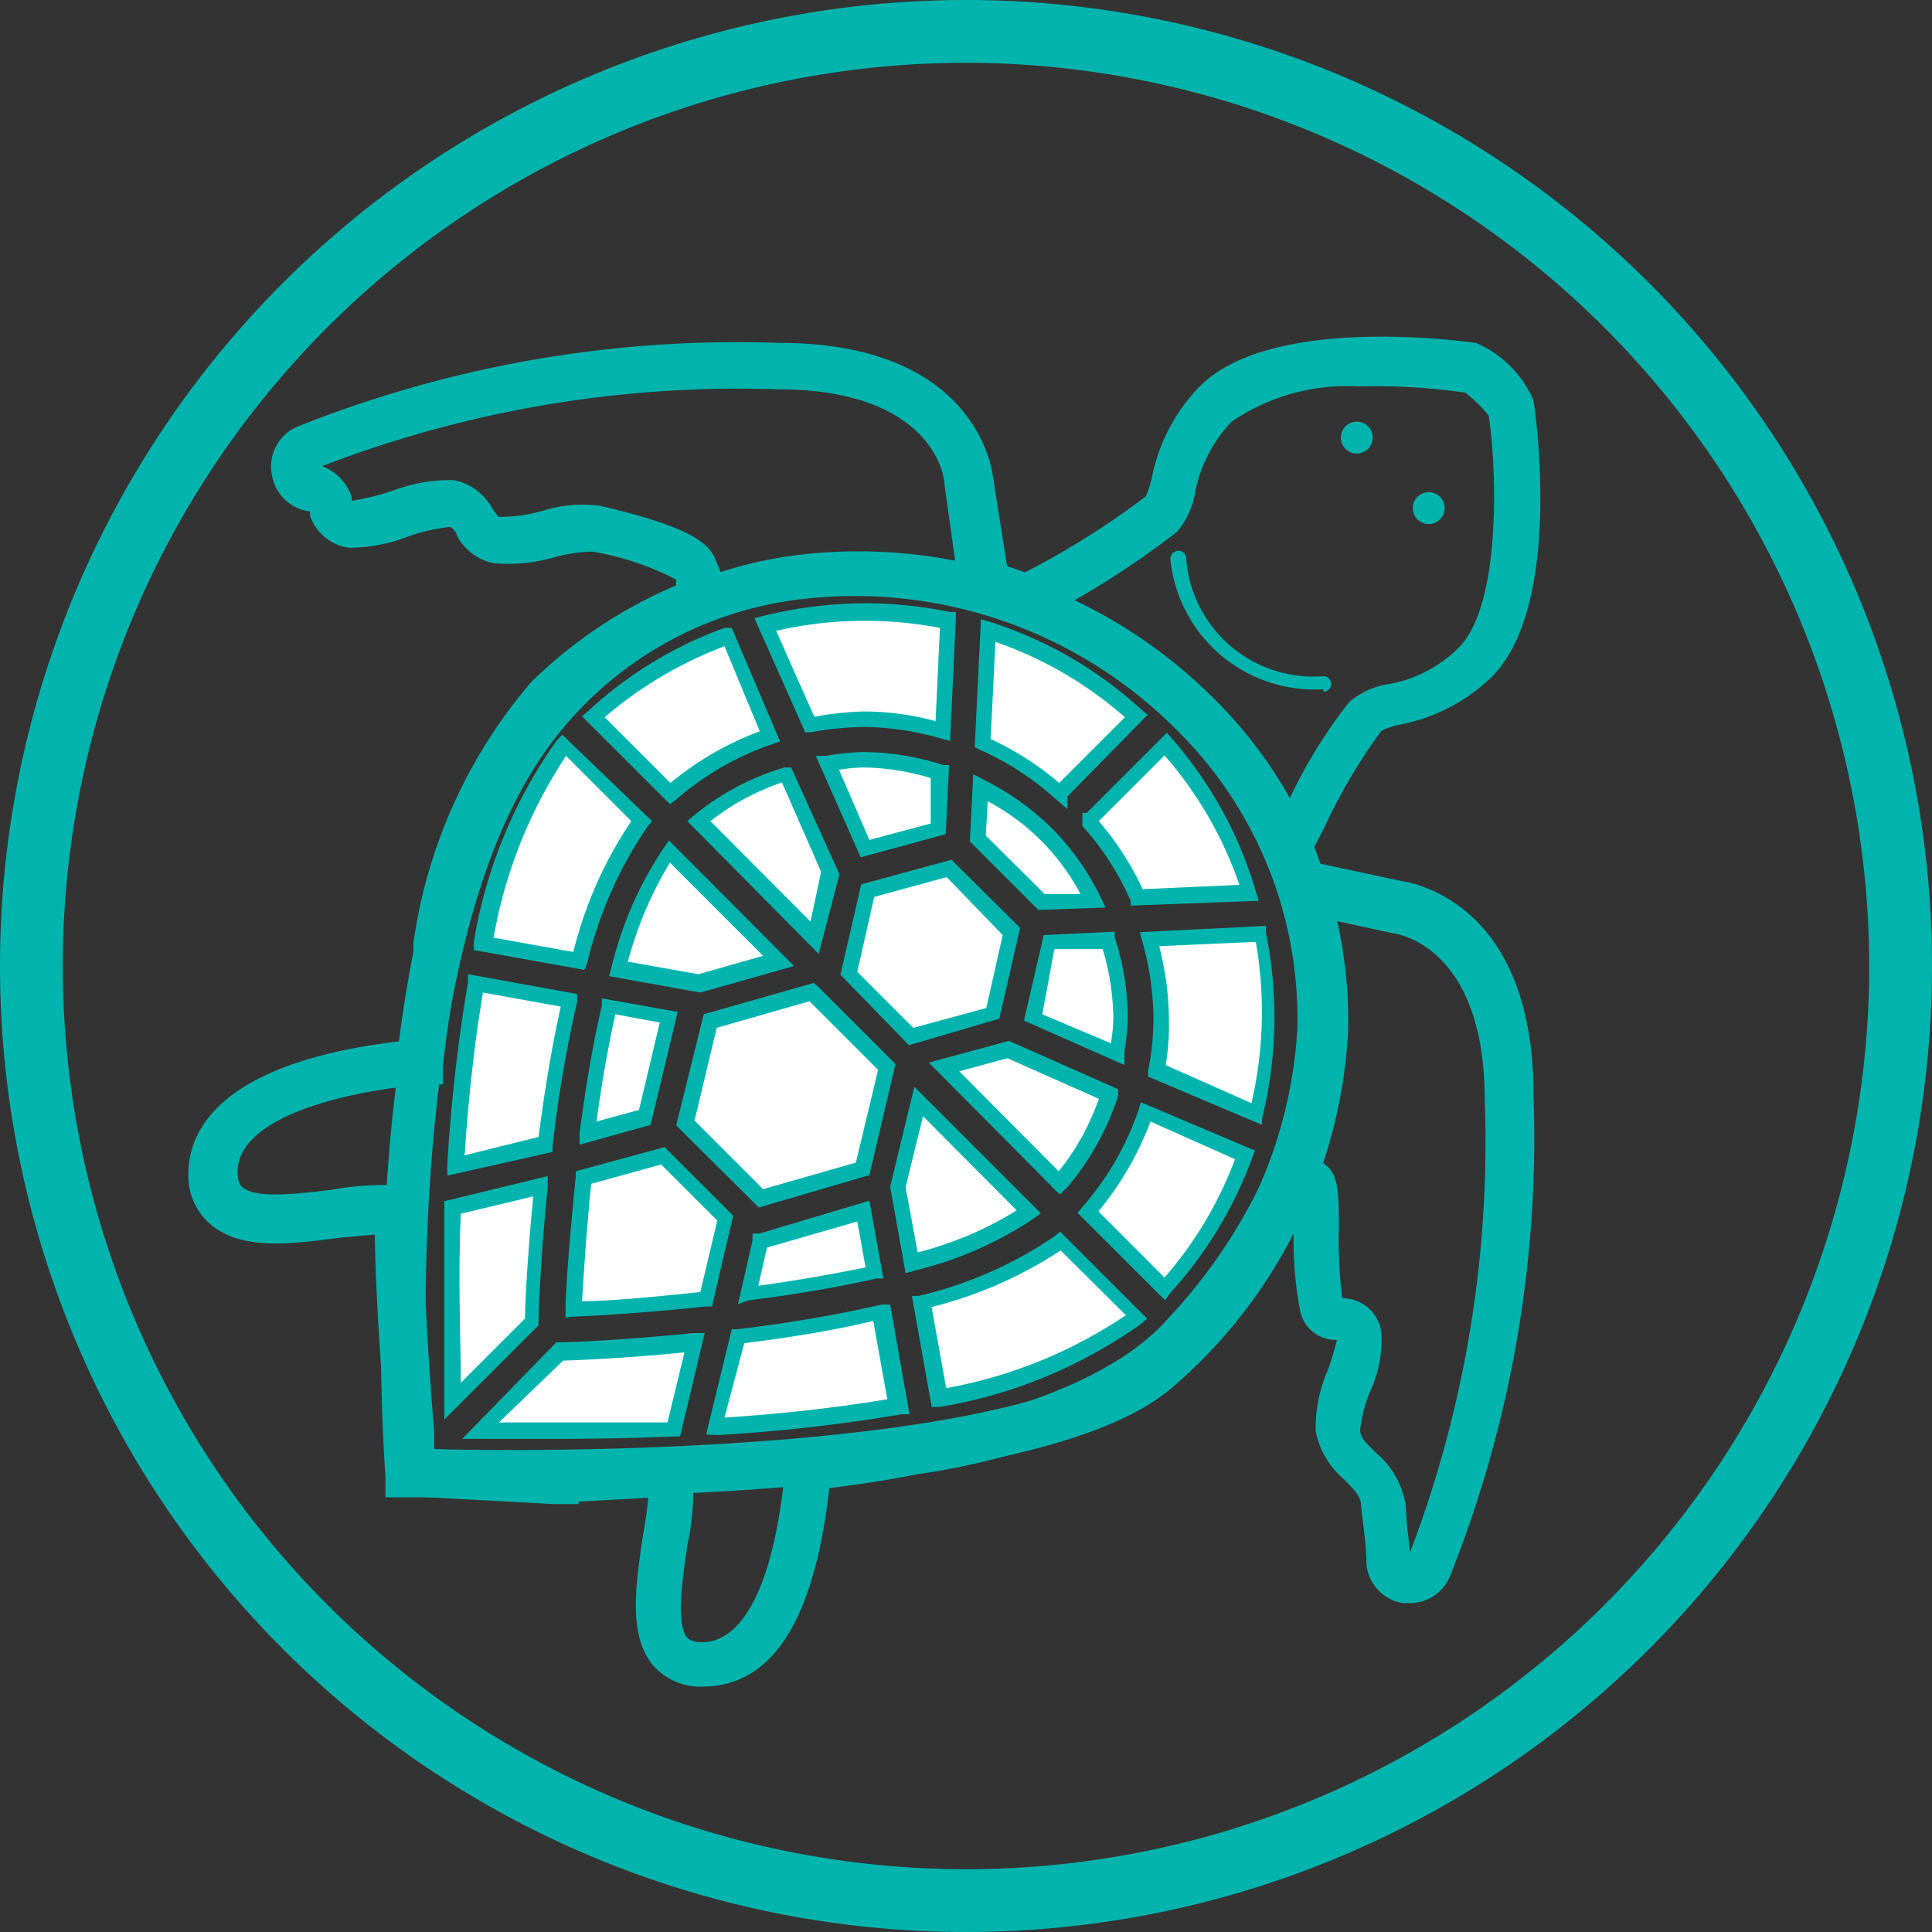
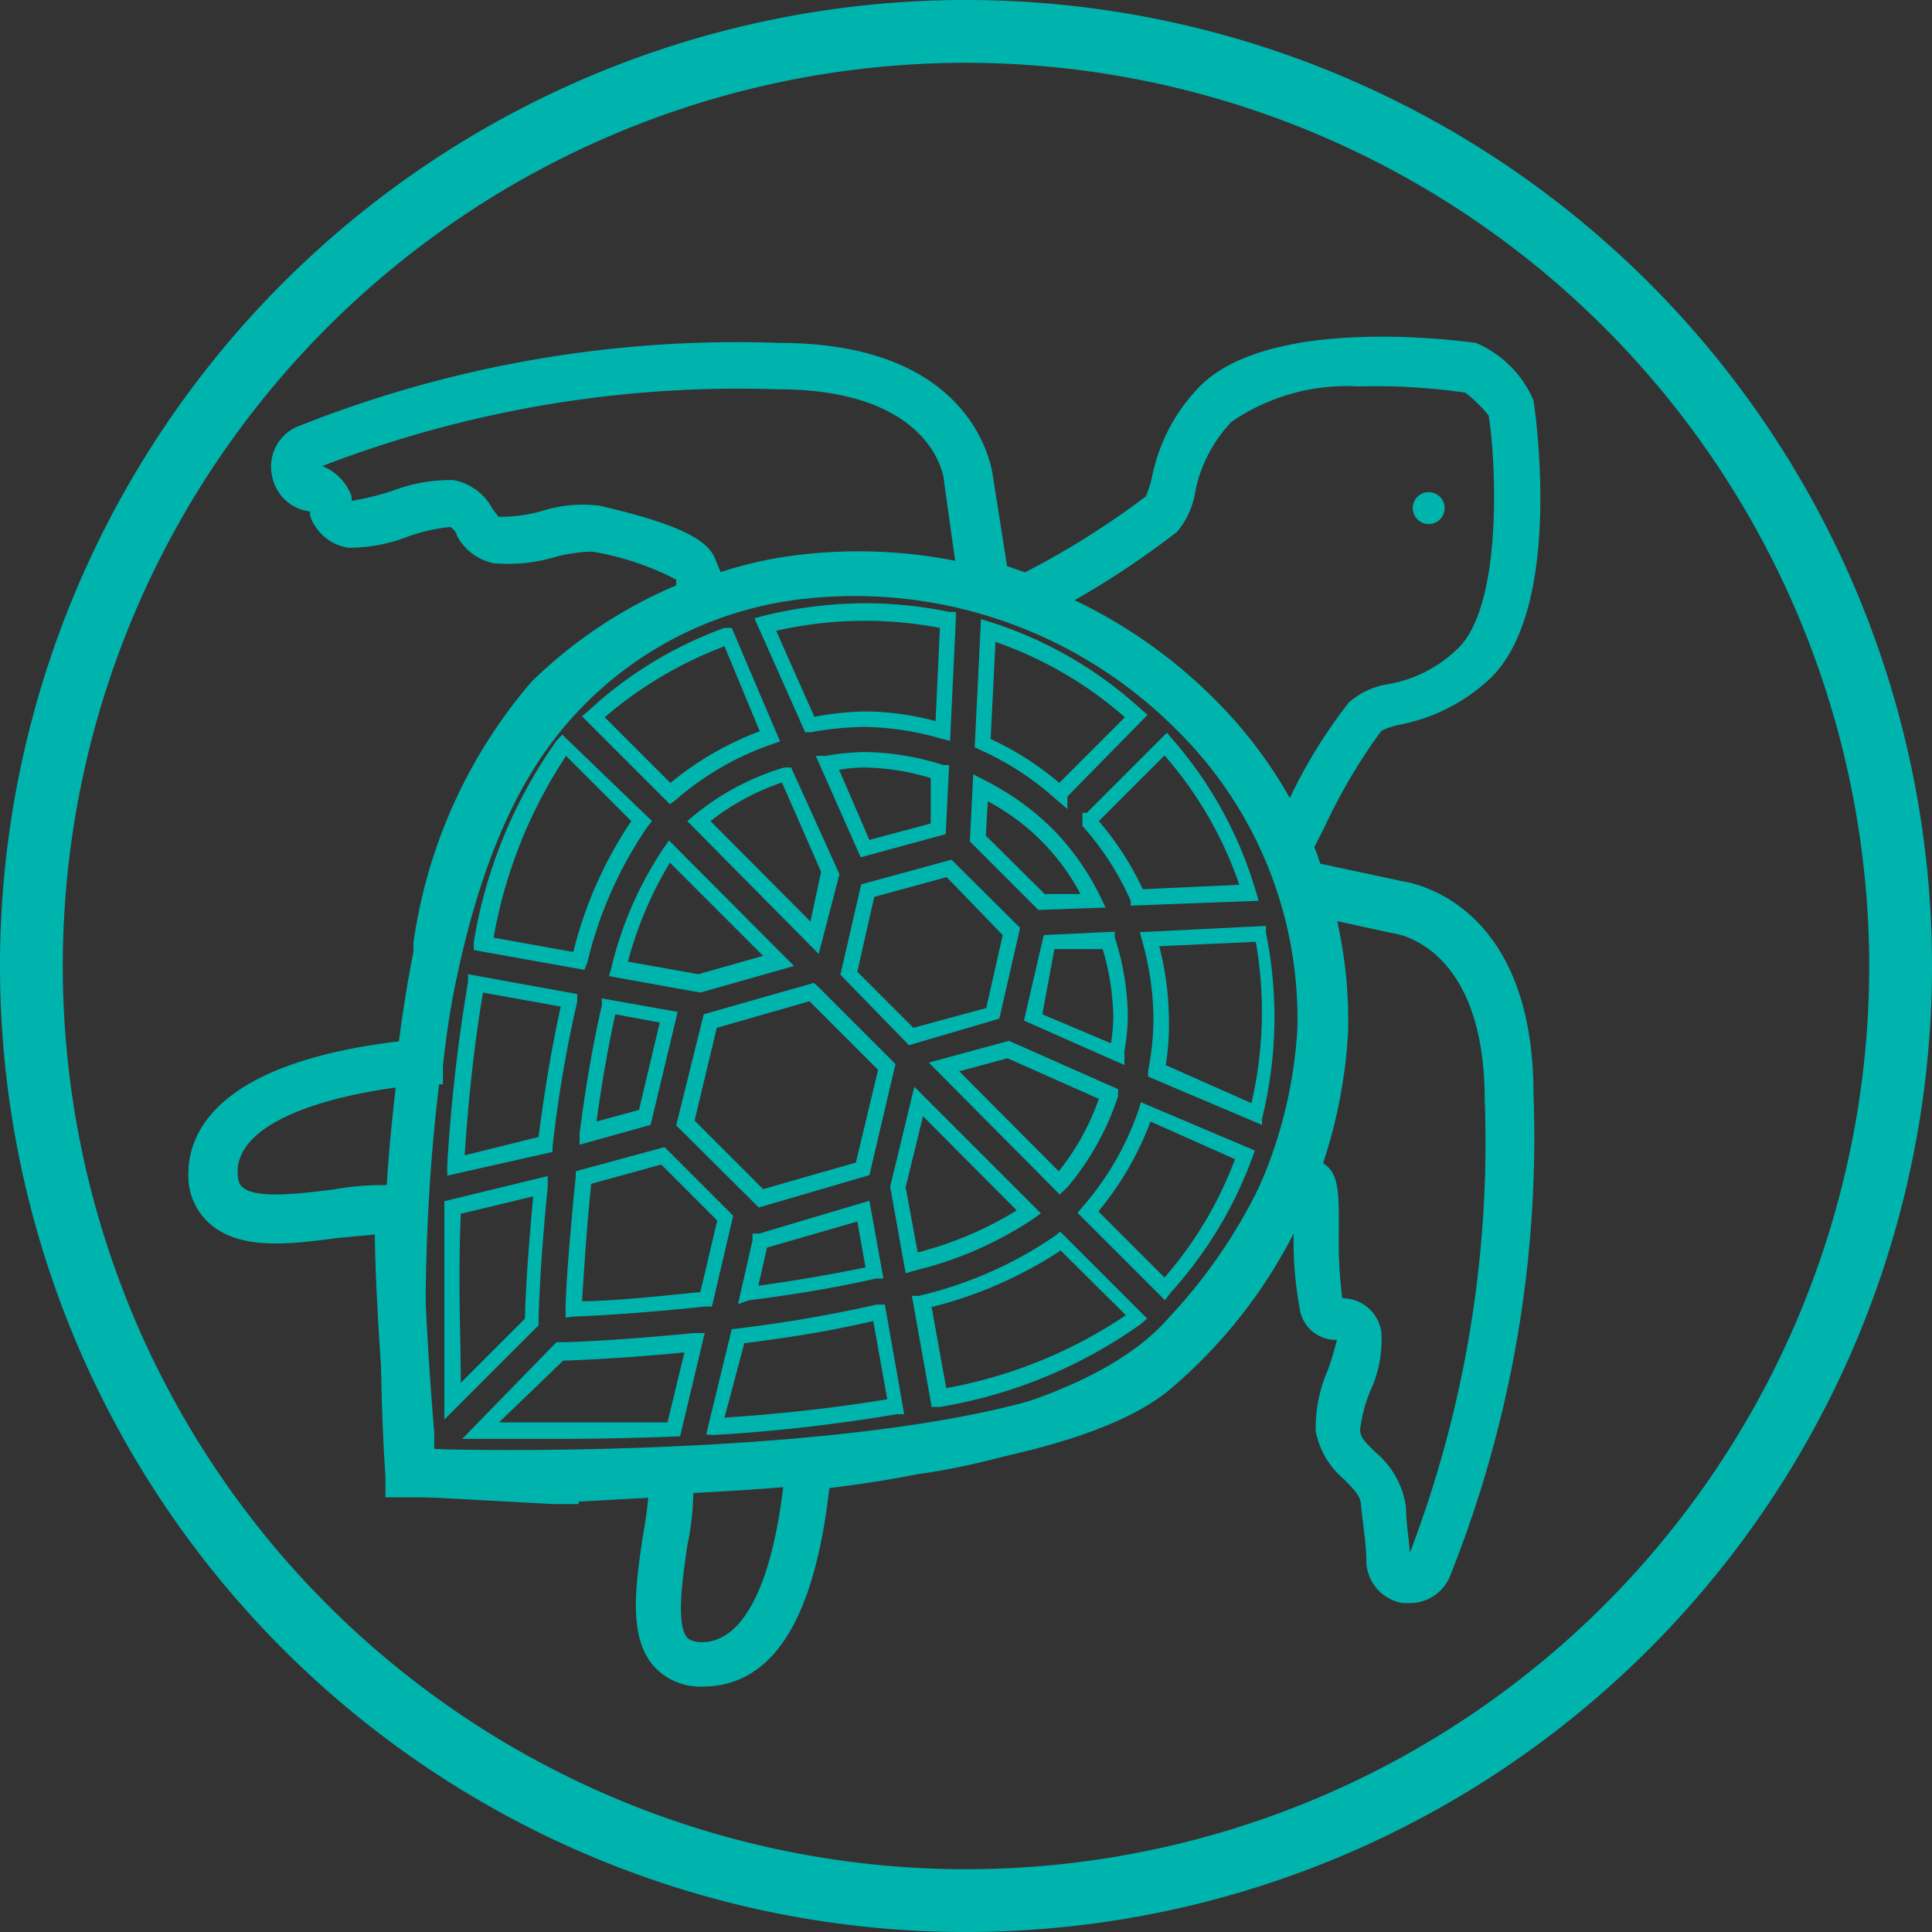
<svg xmlns="http://www.w3.org/2000/svg" viewBox="0 0 40 40">
  <rect x="0" y="0" width="40" height="40" fill="#333333" stroke="none" />
  <defs>
    <style>.cls-1{fill:#00b4ae;}.cls-2{fill:#fff;}</style>
  </defs>
  <title>seaturtleAsset 1</title>
  <g id="Layer_2" data-name="Layer 2">
    <g id="Layer_1-2" data-name="Layer 1">
-       <circle class="cls-1" cx="28.09" cy="9.06" r="0.33" />
      <circle class="cls-1" cx="29.58" cy="10.52" r="0.33" />
      <path class="cls-1" d="M10.64,31c-1.25,0-2.1,0-2.23,0l-.43,0,0-.43a42.49,42.49,0,0,1,0-5.59c.23-4.15,1-7.33,2.3-9.45a8.49,8.49,0,0,1,6.42-4.06,10.42,10.42,0,0,1,8.44,3,9.38,9.38,0,0,1,2.77,6.91,10.45,10.45,0,0,1-3.68,7.38h0C21.9,30.72,14.43,31,10.64,31ZM8.88,30c3.73.1,12.46-.09,14.62-2h0a9.48,9.48,0,0,0,3.36-6.69,8.39,8.39,0,0,0-2.5-6.2,9.4,9.4,0,0,0-7.63-2.72A7.55,7.55,0,0,0,11,16C8.47,20.14,8.77,28.07,8.88,30Z" />
      <path class="cls-1" d="M14.53,34.92a1.3,1.3,0,0,1-1-.43c-.53-.62-.37-1.67-.22-2.69.05-.27.09-.55.11-.79l-1.44.08v.05h-.52L8.87,31C8.34,31,8,30.38,8,30c0,0,0-.09,0-.2-.05-.71-.22-2.71-.24-4.24L7,25.63c-1,.13-2,.26-2.64-.28A1.32,1.32,0,0,1,3.9,24.3c0-.84.58-2.29,4.36-2.74q.12-.94.3-1.86v-.18l0,0A10.55,10.55,0,0,1,11,14.12a9.66,9.66,0,0,1,3-2L14,12a5.87,5.87,0,0,0-1.74-.58,3.27,3.27,0,0,0-.76.11,3.4,3.4,0,0,1-1.29.13,1.12,1.12,0,0,1-.75-.57c0-.06-.1-.17-.14-.18a3.71,3.71,0,0,0-.85.19,3.38,3.38,0,0,1-1.26.24,1,1,0,0,1-.79-.66l0-.09a.91.91,0,0,1-.79-.75.9.9,0,0,1,.51-1,24.54,24.54,0,0,1,10-1.74c3.94,0,4.38,2.46,4.42,2.78l.29,1.84.37.13a16.94,16.94,0,0,0,2.5-1.57,1.86,1.86,0,0,0,.13-.4,3.73,3.73,0,0,1,1-1.89c1.53-1.52,5.67-.89,5.71-.89a2.27,2.27,0,0,1,1.19,1.19s.66,4.2-.87,5.73A3.77,3.77,0,0,1,29,15h0a1.55,1.55,0,0,0-.4.13,11.64,11.64,0,0,0-1.18,2l-.21.41a2.3,2.3,0,0,1,.12.34l1.68.36c.33.05,2.74.52,2.74,4.42a24.5,24.5,0,0,1-1.74,10,.9.9,0,0,1-.82.53l-.15,0a.9.9,0,0,1-.75-.82c0-.39-.07-.79-.11-1.18,0-.22-.14-.34-.35-.56a1.73,1.73,0,0,1-.59-1,3,3,0,0,1,.25-1.26,6.29,6.29,0,0,0,.19-.63.75.75,0,0,1-.76-.59,7.72,7.72,0,0,1-.13-1.8v0A13.9,13.9,0,0,1,25,27.86c-1.79,2.08-5.67,2.62-6,2.66-.59.12-1.2.21-1.83.29C16.86,33.54,16,34.92,14.53,34.92ZM14.28,30l.06.42A5.59,5.59,0,0,1,14.23,32c-.1.69-.24,1.63,0,1.91,0,0,.08.09.3.09.89,0,1.51-1.28,1.73-3.62l0-.39.39-.05c.74-.08,1.46-.19,2.15-.32h0s3.81-.5,5.4-2.34A11,11,0,0,0,26.33,24l.25-.69.85.8c.29.2.29.6.29,1.35a9.45,9.45,0,0,0,.07,1.42.81.81,0,0,1,.81.71,2.52,2.52,0,0,1-.23,1.21,3,3,0,0,0-.21.8c0,.17.12.27.32.47a1.79,1.79,0,0,1,.63,1.14c0,.31.06.63.08.94a23.86,23.86,0,0,0,1.55-9.37c0-3.21-1.83-3.45-1.91-3.46h0l-2.26-.49-.08-.27a7.31,7.31,0,0,0-.25-.75l-.08-.21.11-.19c.08-.17.18-.37.3-.59a10.48,10.48,0,0,1,1.36-2.28,1.62,1.62,0,0,1,.84-.38h0a2.72,2.72,0,0,0,1.43-.75c.94-.94.76-4,.62-4.81a3.05,3.05,0,0,0-.48-.47A12.86,12.86,0,0,0,28.13,8a4.23,4.23,0,0,0-2.63.73,2.92,2.92,0,0,0-.75,1.43,1.7,1.7,0,0,1-.38.85,18,18,0,0,1-2.93,1.85l-.19.1L21,12.85l-.8-.27-.3-.08L19.55,10c0-.2-.31-1.94-3.45-1.94A24,24,0,0,0,6.67,9.65a1.05,1.05,0,0,1,.61.63l0,.09a5.48,5.48,0,0,0,.85-.21,3.37,3.37,0,0,1,1.26-.22,1.16,1.16,0,0,1,.81.6l.12.16a3.19,3.19,0,0,0,.9-.12,2.79,2.79,0,0,1,1.19-.11c1.83.42,2.23.76,2.38,1.06v0l.44,1.06-.47.17a8.78,8.78,0,0,0-3.15,2,9.75,9.75,0,0,0-2.13,5V20l0,0c-.13.67-.23,1.37-.31,2.06l0,.39-.39,0c-1.87.17-3.86.74-3.86,1.81,0,.23.07.3.1.32.28.25,1.2.13,1.87.05a5.75,5.75,0,0,1,1.45-.08l.42.06v.42c0,1,.06,2.56.23,4.63,0,.13,0,.21,0,.23A.23.23,0,0,0,9,30l1.23.07,1.14.06h.13l.26,0,.79-.05,1.3-.06Zm14.81,2.34ZM11.41,30.16l-.15,0Zm0,0h0ZM8.57,19.64h0Zm.16-.27h0ZM14,12ZM30.77,8.49Zm-.42-.41Z" />
-       <path class="cls-2" d="M24.11,26.67l-1.58-1.59A6.09,6.09,0,0,0,23.72,23l2.06.91A8.47,8.47,0,0,1,24.11,26.67Zm-9.28,2.86.45-1.86c1-.12,2-.29,3-.51l.34,1.94A34.63,34.63,0,0,1,14.83,29.53ZM9.36,29c0-.9,0-2.35,0-4l1.81-.44C11.05,25.89,11,27,11,27.37Zm2.35-13.56L13.28,17A8.39,8.39,0,0,0,12,19.89l-2-.35A9.94,9.94,0,0,1,11.71,15.45Zm11.81-.61-1.58,1.59h0a6.33,6.33,0,0,0-1.6-1l.12-2.33A8.27,8.27,0,0,1,23.52,14.84ZM26,23.11,24,22.19a6.12,6.12,0,0,0,.11-1.14,5.81,5.81,0,0,0-.24-1.61l2.28-.11A8.47,8.47,0,0,1,26,23.11Zm-13.86.37c.11-.86.26-1.76.46-2.63l1.24.23-.5,2.07Zm10.47-4.82-1.06.05-1.32-1.32.05-1.07a5.42,5.42,0,0,1,1.37,1A5.21,5.21,0,0,1,22.63,18.66Zm-3.76,2.76-.55-.54-.74-.75L18,18.44,19.65,18l1.29,1.29L20.55,21Zm.55-4.25-1.51.41-.79-1.77a5.16,5.16,0,0,1,.78-.08,5.5,5.5,0,0,1,1.58.26ZM17.19,18l-.32,1.4L14.46,17a5.61,5.61,0,0,1,1.83-1Zm-1.06,1.84-1.64.47h0L12.82,20a7.75,7.75,0,0,1,1-2.43Zm-.38,4.93L14.2,23.25l.51-2.1,2.1-.6h0l1.54,1.54-.5,2.1Zm2.89-.25.42-1.75,2.28,2.28a7.37,7.37,0,0,1-2.42,1.06Zm.91-2.45,1.32-.36,2.08.92a5.22,5.22,0,0,1-1,1.83Zm1.84-1.05.35-1.52L23,19.48a5.17,5.17,0,0,1,.27,1.57,4.91,4.91,0,0,1-.08.78Zm4.49-2.55-2.32.11a6.11,6.11,0,0,0-1-1.59h0l1.58-1.59A8.21,8.21,0,0,1,25.88,18.5Zm-6.25-5.65-.11,2.28a6.22,6.22,0,0,0-1.62-.24,6.29,6.29,0,0,0-1.14.11l-.91-2.07a8.3,8.3,0,0,1,3.78-.08ZM15,13.18,16,15.23a6.21,6.21,0,0,0-2.08,1.2l-1.58-1.59A8.27,8.27,0,0,1,15,13.18ZM11.8,20.71a29.12,29.12,0,0,0-.51,3l-1.86.46a34.81,34.81,0,0,1,.43-3.77Zm.25,3.67,1.65-.45.66.67.63.62-.4,1.68c-1.18.13-2.2.19-2.75.21C11.87,26.56,11.93,25.55,12.05,24.38Zm3.69,1.3h0l2.12-.61.23,1.27a25.88,25.88,0,0,1-2.61.45ZM19.06,27a8.26,8.26,0,0,0,2.88-1.28l1.57,1.58a9.86,9.86,0,0,1-4.09,1.68ZM10,29.6,11.59,28c.4,0,1.47-.06,2.79-.19L14,29.58C12.29,29.65,10.84,29.63,10,29.6Z" />
-       <path class="cls-1" d="M11.59,29.79l-1.65,0H9.57l1.95-2h.06c.3,0,1.37-.05,2.78-.19l.23,0-.51,2.14H14C13.19,29.77,12.4,29.79,11.59,29.79Zm-1.26-.34c1.2,0,2.37,0,3.49,0L14.17,28c-1.22.12-2.16.16-2.51.17Zm4.29.25.53-2.18h.11a28.61,28.61,0,0,0,3-.51l.17,0,.4,2.27-.16,0a34.73,34.73,0,0,1-3.78.43Zm.79-1.89L15,29.35c1.22-.08,2.35-.21,3.37-.38l-.29-1.62C17.28,27.54,16.37,27.69,15.41,27.81ZM9.2,29.39V29c0-.93,0-2.38,0-4v-.13l2.14-.52,0,.23c-.15,1.46-.19,2.58-.19,2.79v.07Zm.34-4.26c-.06,1.37,0,2.61,0,3.5l1.33-1.33c0-.31.05-1.28.17-2.53Zm9.75,4-.41-2.3.14,0a8.32,8.32,0,0,0,2.82-1.24l.11-.09,1.8,1.8-.14.12a10,10,0,0,1-4.16,1.71Zm0-2.06.3,1.67a9.77,9.77,0,0,0,3.72-1.51l-1.35-1.34A8.7,8.7,0,0,1,19.25,27.07Zm-7.58.21V27.1c0-.39.08-1.45.21-2.74v-.11l1.84-.5,1.42,1.42-.44,1.88H14.6c-1.21.13-2.24.19-2.75.21Zm.53-2.77c-.11,1.07-.16,2-.19,2.43.53,0,1.41-.08,2.45-.19l.35-1.48-1.16-1.16ZM15.28,27l.3-1.32v-.14h.14L18,24.86l.29,1.61-.15,0c-.79.18-1.67.33-2.63.45Zm.6-1.17-.18.79c.8-.11,1.54-.24,2.22-.38l-.17-.95Zm8.24,1.09-1.81-1.81.1-.12a6,6,0,0,0,1.16-2l.05-.17,2.36,1-.05.14a8.53,8.53,0,0,1-1.7,2.81Zm-1.37-1.83,1.36,1.36A8,8,0,0,0,25.57,24l-1.75-.78A6.47,6.47,0,0,1,22.75,25.07Zm-4,1.27-.32-1.79.5-2.07,2.62,2.62-.15.11A7.63,7.63,0,0,1,19,26.29Zm0-1.78L19,25.93a7.4,7.4,0,0,0,2.05-.87l-1.94-1.95ZM15.71,25,14,23.3,14.57,21l2.28-.65.08.07,1.61,1.61L18,24.33ZM14.38,23.2l1.42,1.42,1.92-.55.46-1.92-1.42-1.42-1.92.55Zm7.56,1.53L19.23,22l1.66-.45,2.26,1,0,.14a5.66,5.66,0,0,1-1.05,1.89Zm-2.08-2.55,2.06,2.07a5,5,0,0,0,.83-1.5l-1.89-.84ZM9.26,24.34v-.22a35.22,35.22,0,0,1,.43-3.79l0-.16,2.26.41,0,.16a26.43,26.43,0,0,0-.51,3v.11ZM10,20.55c-.17,1-.3,2.15-.38,3.37l1.53-.38c.13-1,.28-1.89.46-2.7Zm2,3.15,0-.24c.13-1,.28-1.86.46-2.64l0-.15,1.57.28-.56,2.34ZM12.74,21c-.15.67-.28,1.42-.39,2.22l.88-.24.43-1.81Zm13.39,2.29-2.36-1,0-.12a5.35,5.35,0,0,0,.11-1.11,6,6,0,0,0-.23-1.57l-.05-.19,2.61-.13,0,.14a8.78,8.78,0,0,1-.08,3.85Zm-2-1.24,1.78.79A8.37,8.37,0,0,0,26,19.5L24,19.59a6.21,6.21,0,0,1,.2,1.46A5.31,5.31,0,0,1,24.13,22.09Zm-.85,0-2.08-.92.41-1.77,1.47-.07,0,.12a5.44,5.44,0,0,1,.27,1.62,4.3,4.3,0,0,1-.07.73ZM21.58,21,23,21.6a3.41,3.41,0,0,0,.05-.55,5.2,5.2,0,0,0-.22-1.4l-1,0Zm-2.76.64L17.4,20.18l.43-1.87,1.87-.51,1.42,1.41-.43,1.88Zm-1.07-1.52,1.16,1.16,1.51-.41.34-1.51L19.6,18.16l-1.5.41Zm-3.25.43-1.89-.34.05-.18a7.56,7.56,0,0,1,1.08-2.47l.11-.16L16.44,20ZM13,19.91l1.46.26,1.34-.38-1.93-1.93A7.86,7.86,0,0,0,13,19.91Zm-.9.17-2.29-.41,0-.17a10,10,0,0,1,1.71-4.16l.12-.13L13.5,17l-.09.11a8.41,8.41,0,0,0-1.25,2.82Zm-1.9-.67,1.67.3A8.48,8.48,0,0,1,13.07,17l-1.35-1.35A9.93,9.93,0,0,0,10.22,19.41Zm6.75.34L14.23,17l.13-.11a5.29,5.29,0,0,1,1.88-1l.14,0,1,2.21ZM14.71,17l2.07,2.08L17,18.05l-.81-1.85A5,5,0,0,0,14.71,17Zm6.79,1.84-1.42-1.42.07-1.39.23.12a5.55,5.55,0,0,1,1.4,1,5.33,5.33,0,0,1,1,1.41l.11.23Zm-1.09-1.54,1.22,1.21.74,0a4.6,4.6,0,0,0-1.92-1.92Zm3,1.45,0-.1a5.84,5.84,0,0,0-1-1.55l0-.05v-.22h.09l1.66-1.66.11.13A8.38,8.38,0,0,1,26,18.45l.06.2ZM22.75,17a6.25,6.25,0,0,1,.91,1.41l2-.09a8,8,0,0,0-1.55-2.68Zm-4.93.75-.93-2.1.21,0a4.81,4.81,0,0,1,.8-.08,5.55,5.55,0,0,1,1.63.27l.12,0-.07,1.43Zm-.46-1.84L18,17.39l1.27-.34,0-.94a4.9,4.9,0,0,0-1.41-.22A3.39,3.39,0,0,0,17.36,15.94Zm4.74.84-.27-.23a5.91,5.91,0,0,0-1.55-1l-.1-.05.13-2.65.2.06a8.38,8.38,0,0,1,3.12,1.81l.13.11L22.1,16.49ZM20.51,15.3a6.18,6.18,0,0,1,1.42.91l1.36-1.36a8.05,8.05,0,0,0-2.68-1.56Zm-6.64,1.35-1.82-1.82.13-.11A8.3,8.3,0,0,1,15,13l.15,0,1,2.35-.17.06a6,6,0,0,0-2,1.16Zm-1.35-1.8,1.36,1.36a6.47,6.47,0,0,1,1.85-1.07L15,13.38A8.31,8.31,0,0,0,12.52,14.85Zm7.15.49-.19-.05a6,6,0,0,0-1.58-.24,6.51,6.51,0,0,0-1.11.11l-.12,0-1.05-2.36.19-.05a8.92,8.92,0,0,1,2.09-.26,8.69,8.69,0,0,1,1.76.18l.13,0v.14Zm-1.77-.61a5.74,5.74,0,0,1,1.47.2L19.46,13a8.26,8.26,0,0,0-3.39.06l.79,1.78A6.45,6.45,0,0,1,17.9,14.73Z" />
-       <path class="cls-1" d="M27.4,14.27a3,3,0,0,1-3.17-2.7.18.18,0,0,1,.17-.17.17.17,0,0,1,.16.17A2.64,2.64,0,0,0,27.4,14a.16.16,0,0,1,0,.32Z" />
+       <path class="cls-1" d="M11.59,29.79l-1.65,0H9.57l1.95-2h.06c.3,0,1.37-.05,2.78-.19l.23,0-.51,2.14H14C13.19,29.77,12.4,29.79,11.59,29.79Zm-1.26-.34c1.2,0,2.37,0,3.49,0L14.17,28c-1.22.12-2.16.16-2.51.17Zm4.29.25.53-2.18a28.61,28.61,0,0,0,3-.51l.17,0,.4,2.27-.16,0a34.73,34.73,0,0,1-3.78.43Zm.79-1.89L15,29.35c1.22-.08,2.35-.21,3.37-.38l-.29-1.62C17.28,27.54,16.37,27.69,15.41,27.81ZM9.2,29.39V29c0-.93,0-2.38,0-4v-.13l2.14-.52,0,.23c-.15,1.46-.19,2.58-.19,2.79v.07Zm.34-4.26c-.06,1.37,0,2.61,0,3.5l1.33-1.33c0-.31.05-1.28.17-2.53Zm9.75,4-.41-2.3.14,0a8.32,8.32,0,0,0,2.82-1.24l.11-.09,1.8,1.8-.14.12a10,10,0,0,1-4.16,1.71Zm0-2.06.3,1.67a9.77,9.77,0,0,0,3.72-1.51l-1.35-1.34A8.7,8.7,0,0,1,19.25,27.07Zm-7.58.21V27.1c0-.39.08-1.45.21-2.74v-.11l1.84-.5,1.42,1.42-.44,1.88H14.6c-1.21.13-2.24.19-2.75.21Zm.53-2.77c-.11,1.07-.16,2-.19,2.43.53,0,1.41-.08,2.45-.19l.35-1.48-1.16-1.16ZM15.28,27l.3-1.32v-.14h.14L18,24.86l.29,1.61-.15,0c-.79.18-1.67.33-2.63.45Zm.6-1.17-.18.79c.8-.11,1.54-.24,2.22-.38l-.17-.95Zm8.24,1.09-1.81-1.81.1-.12a6,6,0,0,0,1.16-2l.05-.17,2.36,1-.05.14a8.53,8.53,0,0,1-1.7,2.81Zm-1.37-1.83,1.36,1.36A8,8,0,0,0,25.57,24l-1.75-.78A6.47,6.47,0,0,1,22.75,25.07Zm-4,1.27-.32-1.79.5-2.07,2.62,2.62-.15.11A7.63,7.63,0,0,1,19,26.29Zm0-1.78L19,25.93a7.4,7.4,0,0,0,2.05-.87l-1.94-1.95ZM15.71,25,14,23.3,14.57,21l2.28-.65.08.07,1.61,1.61L18,24.33ZM14.38,23.2l1.42,1.42,1.92-.55.46-1.92-1.42-1.42-1.92.55Zm7.56,1.53L19.23,22l1.66-.45,2.26,1,0,.14a5.66,5.66,0,0,1-1.05,1.89Zm-2.08-2.55,2.06,2.07a5,5,0,0,0,.83-1.5l-1.89-.84ZM9.26,24.34v-.22a35.22,35.22,0,0,1,.43-3.79l0-.16,2.26.41,0,.16a26.43,26.43,0,0,0-.51,3v.11ZM10,20.55c-.17,1-.3,2.15-.38,3.37l1.53-.38c.13-1,.28-1.89.46-2.7Zm2,3.15,0-.24c.13-1,.28-1.86.46-2.64l0-.15,1.57.28-.56,2.34ZM12.74,21c-.15.67-.28,1.42-.39,2.22l.88-.24.43-1.81Zm13.39,2.29-2.36-1,0-.12a5.35,5.35,0,0,0,.11-1.11,6,6,0,0,0-.23-1.57l-.05-.19,2.61-.13,0,.14a8.78,8.78,0,0,1-.08,3.85Zm-2-1.24,1.78.79A8.37,8.37,0,0,0,26,19.5L24,19.59a6.21,6.21,0,0,1,.2,1.46A5.31,5.31,0,0,1,24.13,22.09Zm-.85,0-2.08-.92.41-1.77,1.47-.07,0,.12a5.44,5.44,0,0,1,.27,1.62,4.3,4.3,0,0,1-.07.73ZM21.58,21,23,21.6a3.41,3.41,0,0,0,.05-.55,5.2,5.2,0,0,0-.22-1.4l-1,0Zm-2.76.64L17.4,20.18l.43-1.87,1.87-.51,1.42,1.41-.43,1.88Zm-1.07-1.52,1.16,1.16,1.51-.41.34-1.51L19.6,18.16l-1.5.41Zm-3.25.43-1.89-.34.05-.18a7.56,7.56,0,0,1,1.08-2.47l.11-.16L16.44,20ZM13,19.91l1.46.26,1.34-.38-1.93-1.93A7.86,7.86,0,0,0,13,19.91Zm-.9.17-2.29-.41,0-.17a10,10,0,0,1,1.71-4.16l.12-.13L13.5,17l-.09.11a8.41,8.41,0,0,0-1.25,2.82Zm-1.9-.67,1.67.3A8.48,8.48,0,0,1,13.07,17l-1.35-1.35A9.93,9.93,0,0,0,10.22,19.41Zm6.75.34L14.23,17l.13-.11a5.29,5.29,0,0,1,1.88-1l.14,0,1,2.21ZM14.71,17l2.07,2.08L17,18.05l-.81-1.85A5,5,0,0,0,14.71,17Zm6.79,1.84-1.42-1.42.07-1.39.23.12a5.55,5.55,0,0,1,1.4,1,5.33,5.33,0,0,1,1,1.41l.11.23Zm-1.09-1.54,1.22,1.21.74,0a4.6,4.6,0,0,0-1.92-1.92Zm3,1.45,0-.1a5.84,5.84,0,0,0-1-1.55l0-.05v-.22h.09l1.66-1.66.11.13A8.38,8.38,0,0,1,26,18.45l.06.2ZM22.75,17a6.25,6.25,0,0,1,.91,1.41l2-.09a8,8,0,0,0-1.55-2.68Zm-4.93.75-.93-2.1.21,0a4.81,4.81,0,0,1,.8-.08,5.55,5.55,0,0,1,1.63.27l.12,0-.07,1.43Zm-.46-1.84L18,17.39l1.27-.34,0-.94a4.9,4.9,0,0,0-1.41-.22A3.39,3.39,0,0,0,17.36,15.94Zm4.74.84-.27-.23a5.91,5.91,0,0,0-1.55-1l-.1-.05.13-2.65.2.06a8.38,8.38,0,0,1,3.12,1.81l.13.11L22.1,16.49ZM20.51,15.3a6.18,6.18,0,0,1,1.42.91l1.36-1.36a8.05,8.05,0,0,0-2.68-1.56Zm-6.64,1.35-1.82-1.82.13-.11A8.3,8.3,0,0,1,15,13l.15,0,1,2.35-.17.06a6,6,0,0,0-2,1.16Zm-1.35-1.8,1.36,1.36a6.47,6.47,0,0,1,1.85-1.07L15,13.38A8.31,8.31,0,0,0,12.52,14.85Zm7.15.49-.19-.05a6,6,0,0,0-1.58-.24,6.51,6.51,0,0,0-1.11.11l-.12,0-1.05-2.36.19-.05a8.92,8.92,0,0,1,2.09-.26,8.69,8.69,0,0,1,1.76.18l.13,0v.14Zm-1.77-.61a5.74,5.74,0,0,1,1.47.2L19.46,13a8.26,8.26,0,0,0-3.39.06l.79,1.78A6.45,6.45,0,0,1,17.9,14.73Z" />
      <path class="cls-1" d="M20,40A20,20,0,1,1,40,20,20,20,0,0,1,20,40ZM20,1.3A18.7,18.7,0,1,0,38.7,20,18.72,18.72,0,0,0,20,1.3Z" />
    </g>
  </g>
</svg>